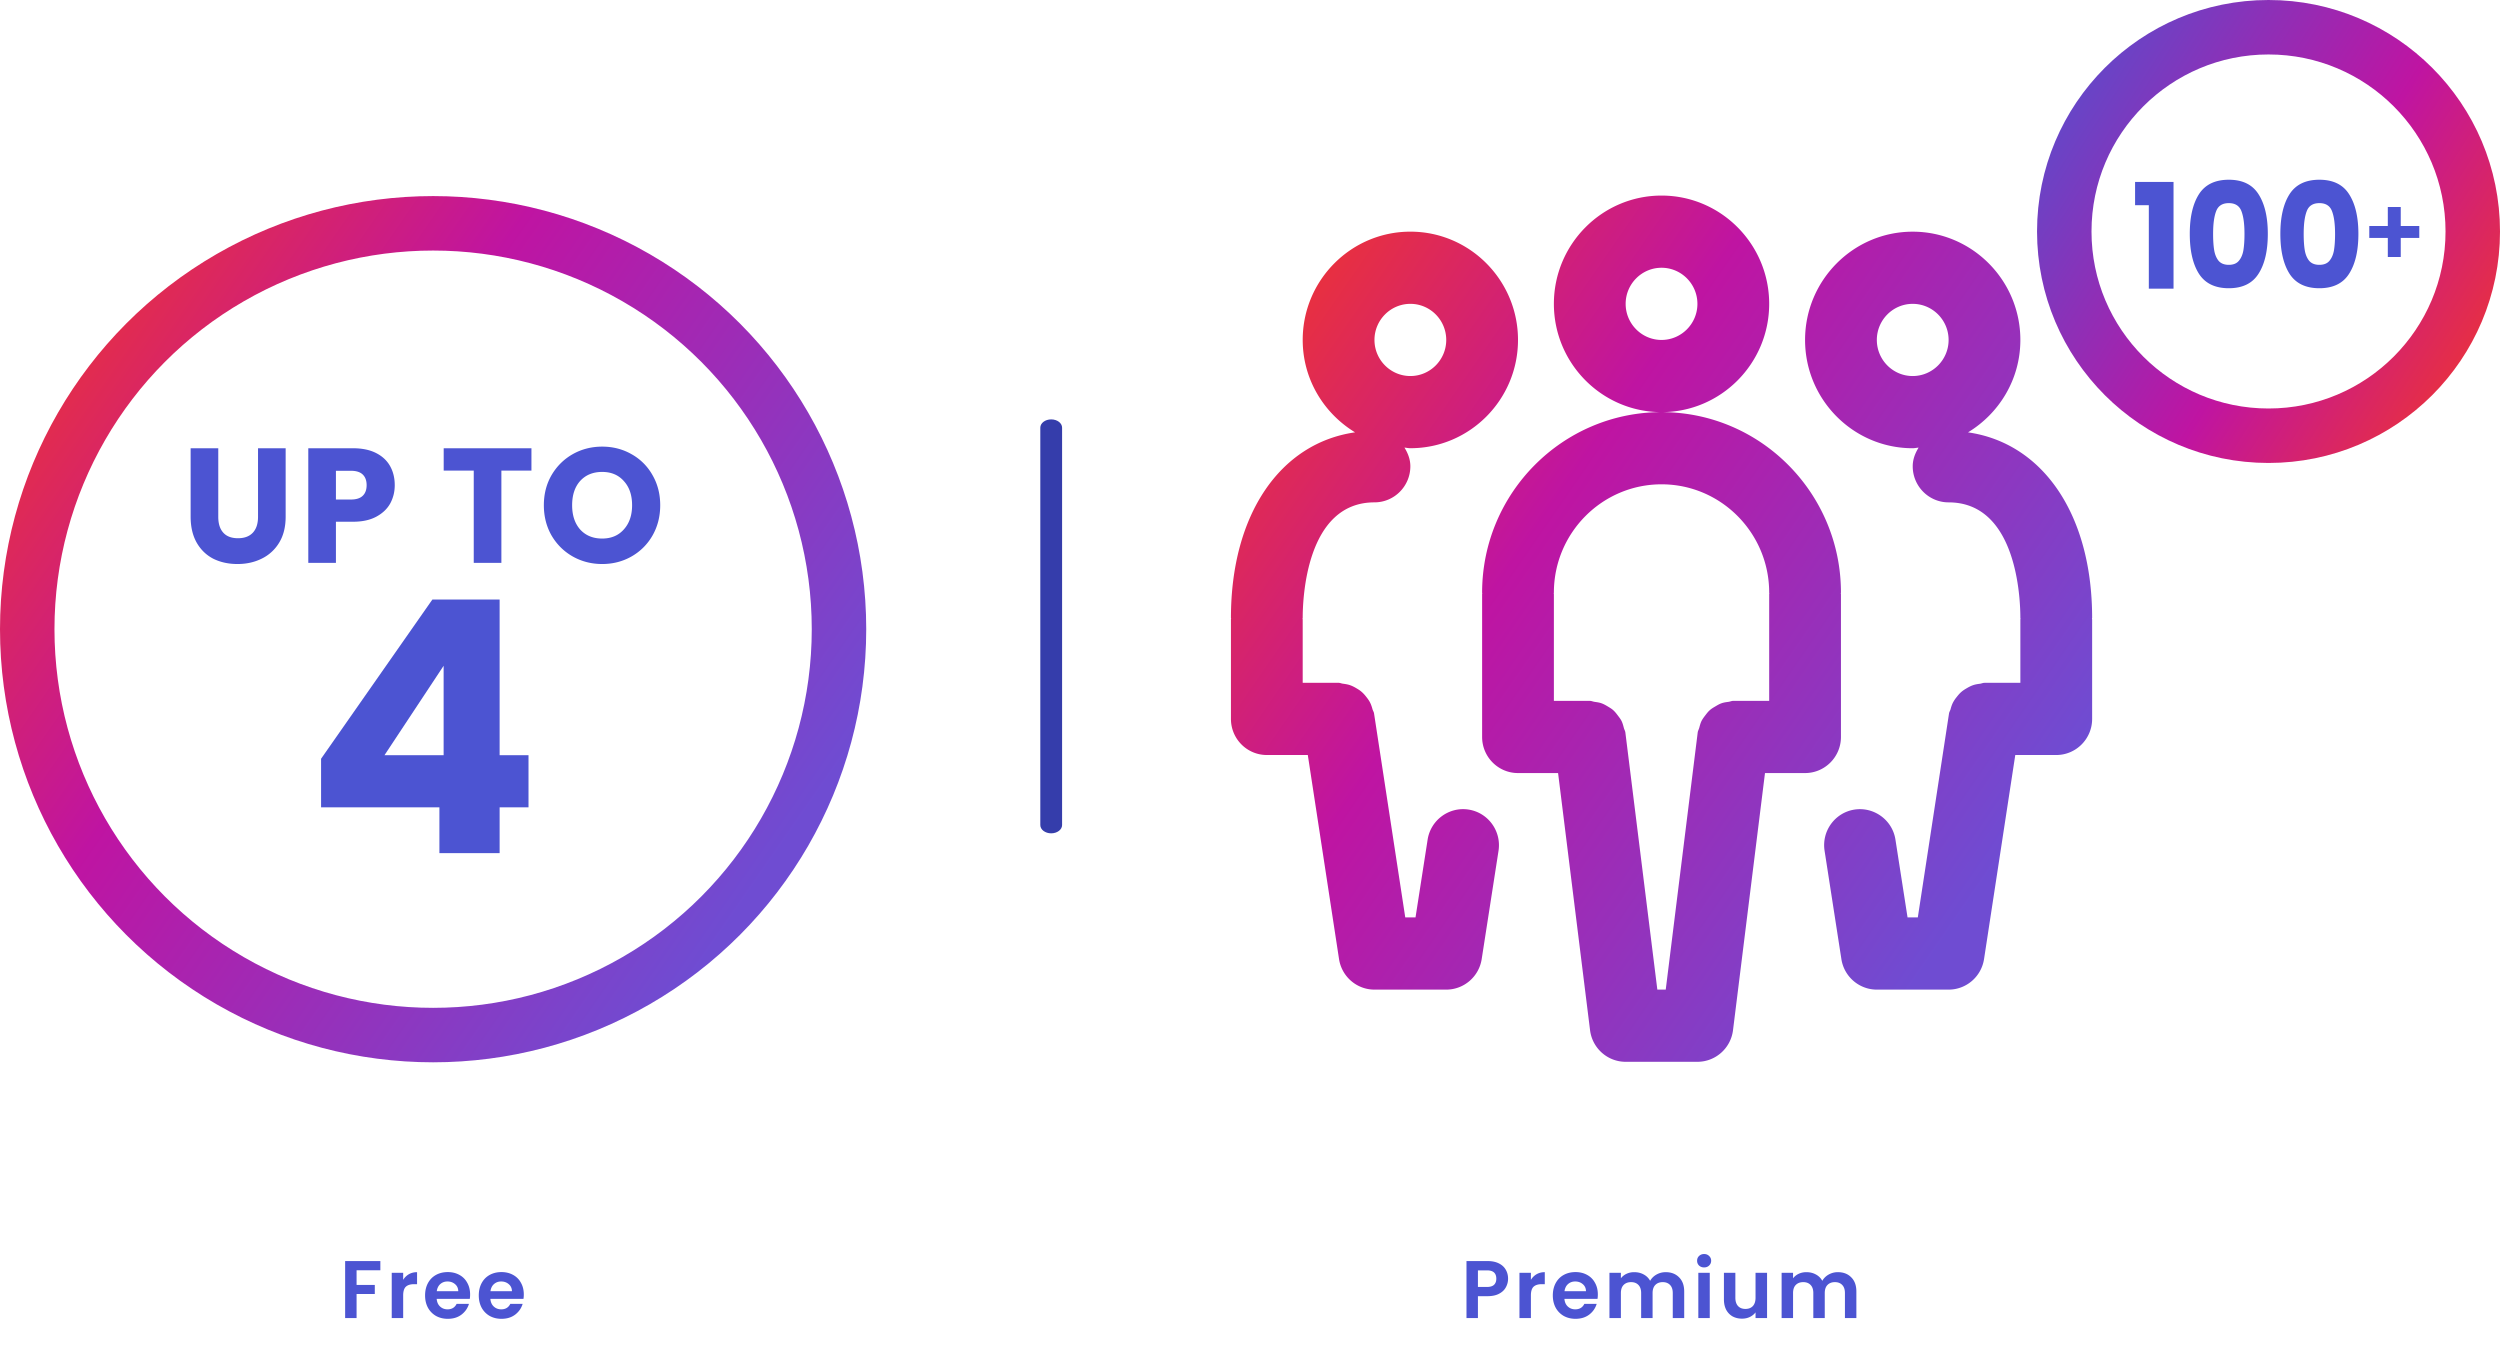
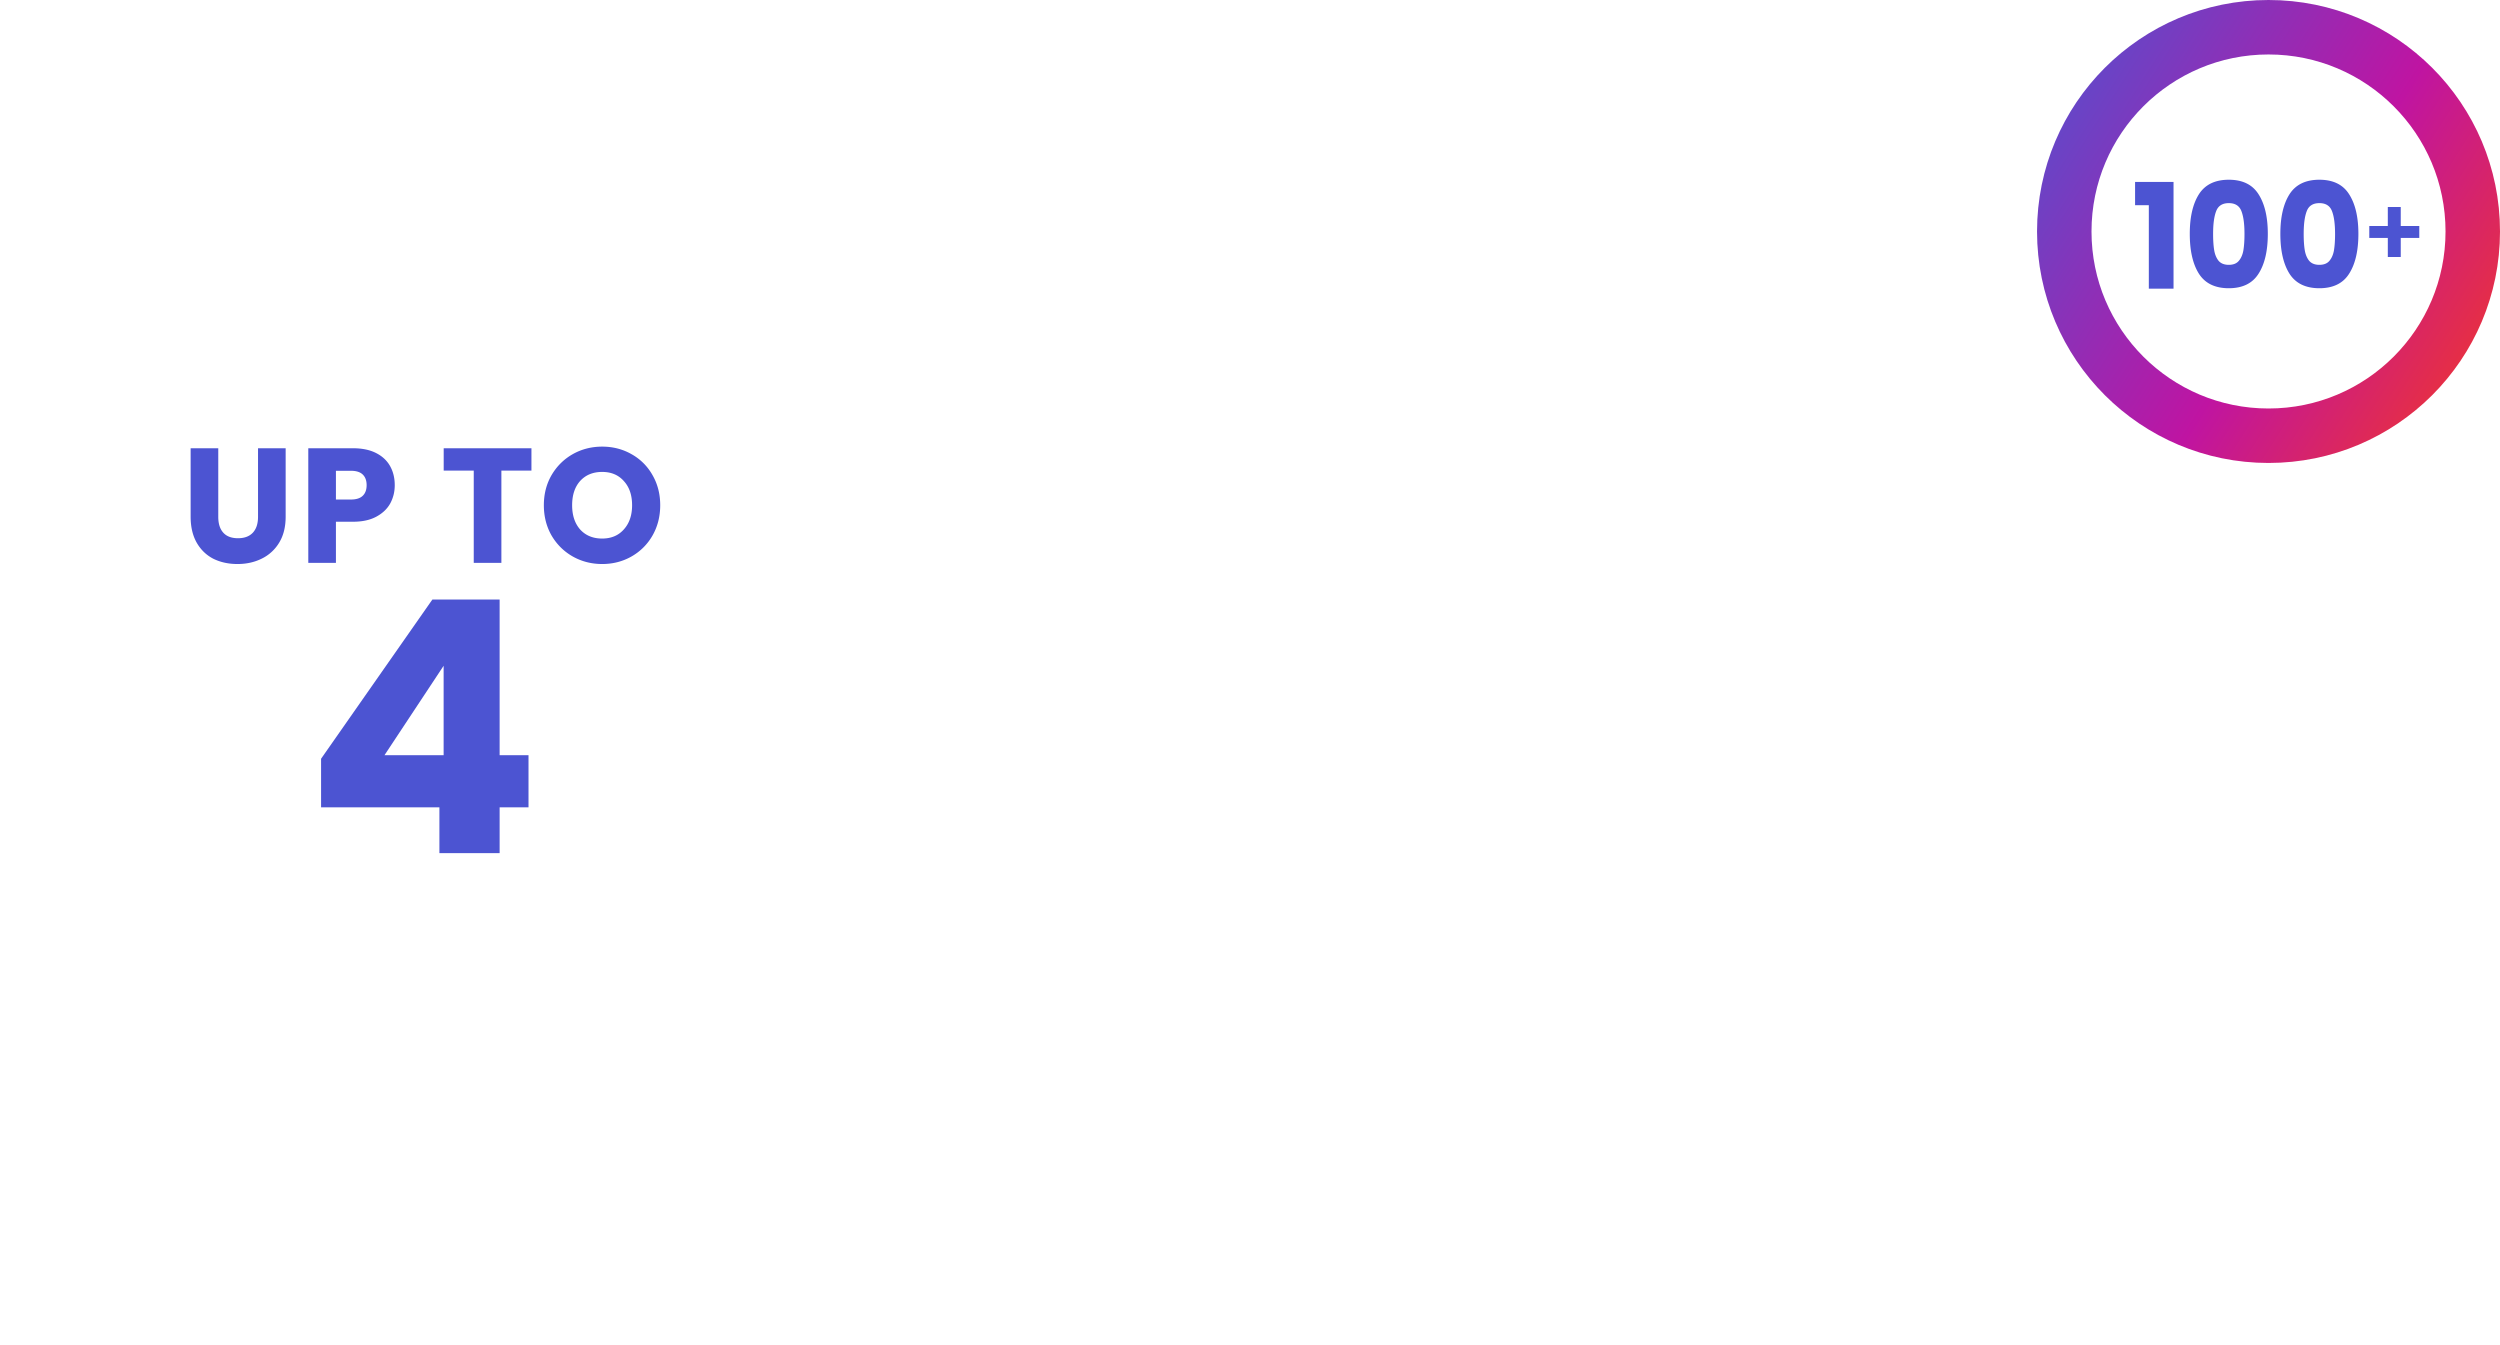
<svg xmlns="http://www.w3.org/2000/svg" width="459" height="247" fill="none" viewbox="0 0 459 247">
-   <path fill-rule="evenodd" clip-rule="evenodd" d="M193 77c1.105 0 2 .68 2 1.52v72.96c0 .839-.895 1.52-2 1.52s-2-.681-2-1.52V78.52c0-.84.895-1.52 2-1.52Z" fill="#353DAB" />
-   <path fill-rule="evenodd" clip-rule="evenodd" d="M384.116 131.994c0 3.658-2.952 6.626-6.588 6.626h-7.524l-5.732 37.454c-.494 3.234-3.254 5.62-6.509 5.62h-13.176c-3.248 0-6.009-2.379-6.509-5.606l-3.084-19.88c-.566-3.612 1.891-7.005 5.488-7.568 3.558-.55 6.971 1.902 7.524 5.527l2.22 14.273h1.885l5.731-37.454c.04-.271.198-.49.277-.748.119-.451.25-.868.461-1.273a5.98 5.98 0 0 1 .672-.994c.27-.351.547-.676.889-.967.304-.259.626-.457.969-.656.389-.226.764-.424 1.186-.564.408-.139.817-.198 1.245-.251.277-.04.52-.166.81-.166h6.588v-11.636c0-.053.027-.1.027-.153 0-.046-.027-.093-.027-.146 0-3.538-.632-21.198-13.176-21.198-3.637 0-6.588-2.97-6.588-6.627 0-1.28.455-2.412 1.08-3.426-.362.026-.711.113-1.087.113-10.896 0-19.757-8.92-19.757-19.88 0-10.961 8.861-19.88 19.757-19.88 10.904 0 19.771 8.919 19.771 19.88 0 7.216-3.88 13.485-9.612 16.964 13.743 1.968 22.789 15.069 22.789 34.054 0 .053-.027.1-.033.146.006.053.033.1.033.153v18.263Zm-32.948-76.207c-3.63 0-6.581 2.975-6.581 6.626 0 3.652 2.951 6.627 6.581 6.627 3.637 0 6.595-2.975 6.595-6.627 0-3.65-2.958-6.626-6.595-6.626ZM337.999 108.8c0 .047-.027.086-.027.139 0 .047.027.087.027.133v26.235c0 3.658-2.952 6.627-6.588 6.627h-7.359l-5.871 47.208c-.408 3.314-3.215 5.805-6.535 5.805H298.47c-3.321 0-6.127-2.491-6.536-5.805l-5.87-47.208h-7.359c-3.636 0-6.588-2.969-6.588-6.627v-26.235c0-.046.026-.086.026-.133 0-.053-.026-.092-.026-.139 0-18.27 14.777-33.133 32.941-33.133 18.163 0 32.941 14.864 32.941 33.133Zm-13.177 0c0-10.96-8.867-19.88-19.764-19.88-10.897 0-19.765 8.92-19.765 19.88 0 .047-.026.086-.026.139 0 .047.026.087.026.133v19.608h6.589c.316 0 .586.139.889.179.428.066.843.113 1.252.259.428.152.803.371 1.192.603.33.205.652.384.942.642.349.305.62.657.896 1.028.237.311.468.609.653.96.204.411.316.849.434 1.299.073.292.238.53.277.835l5.87 47.209h1.542l5.87-47.209c.039-.311.204-.563.283-.861.119-.431.224-.855.415-1.246.198-.391.448-.716.705-1.054.257-.331.494-.649.81-.927.323-.292.679-.497 1.054-.716.356-.212.699-.418 1.094-.557.415-.152.85-.205 1.291-.265.303-.04.574-.179.883-.179h6.588v-19.608c0-.046.027-.086.027-.133 0-.053-.027-.092-.027-.139Zm-39.529-53.013c0-10.96 8.868-19.88 19.765-19.88s19.764 8.92 19.764 19.88c0 10.96-8.867 19.88-19.764 19.88-10.897 0-19.765-8.92-19.765-19.88Zm19.765 6.627c3.63 0 6.588-2.976 6.588-6.627s-2.958-6.627-6.588-6.627-6.588 2.976-6.588 6.627 2.958 6.627 6.588 6.627Zm-46.111 19.88c-.375 0-.724-.087-1.087-.113.626 1.014 1.081 2.147 1.081 3.426 0 3.658-2.952 6.627-6.588 6.627-12.544 0-13.177 17.66-13.177 21.198 0 .053-.026.1-.033.146.007.053.033.1.033.153v11.636h6.588c.284 0 .521.126.791.159.435.06.85.119 1.265.258.422.14.804.338 1.186.564.336.199.659.391.955.649.349.298.633.623.916.988.244.311.468.616.652.974.211.404.343.828.468 1.279.079.258.237.477.277.748l5.731 37.454h1.884l2.221-14.273c.56-3.625 3.953-6.084 7.523-5.527 3.598.563 6.055 3.956 5.495 7.568l-3.09 19.88c-.501 3.227-3.261 5.606-6.509 5.606h-13.176c-3.255 0-6.015-2.386-6.509-5.62l-5.732-37.454h-7.524c-3.637 0-6.588-2.968-6.588-6.626v-18.263c0-.053.026-.1.033-.153-.007-.046-.033-.093-.033-.146 0-18.985 9.046-32.086 22.788-34.054-5.731-3.486-9.612-9.748-9.612-16.965 0-10.96 8.868-19.88 19.771-19.88 10.897 0 19.758 8.92 19.758 19.88 0 10.961-8.861 19.88-19.758 19.88Zm0-26.507c-3.636 0-6.594 2.975-6.594 6.626 0 3.652 2.958 6.627 6.594 6.627 3.63 0 6.582-2.975 6.582-6.627 0-3.65-2.952-6.626-6.582-6.626Z" fill="url(#paint0_linear_708_18417)" />
-   <path d="M69.833 231.53v1.695h-4.365v2.685h3.345v1.665h-3.345V242h-2.1v-10.47h6.465Zm4.189 3.45c.27-.44.62-.785 1.05-1.035.44-.25.94-.375 1.5-.375v2.205h-.555c-.66 0-1.16.155-1.5.465-.33.31-.495.85-.495 1.62V242h-2.1v-8.31h2.1v1.29Zm12.29 2.685c0 .3-.02.57-.06.81h-6.075c.05.6.26 1.07.63 1.41.37.34.825.51 1.364.51.78 0 1.335-.335 1.665-1.005h2.266c-.24.8-.7 1.46-1.38 1.98-.68.51-1.515.765-2.505.765-.8 0-1.52-.175-2.16-.525a3.864 3.864 0 0 1-1.486-1.515c-.35-.65-.525-1.4-.525-2.25 0-.86.175-1.615.525-2.265.35-.65.84-1.15 1.47-1.5.63-.35 1.356-.525 2.175-.525.79 0 1.496.17 2.116.51.63.34 1.115.825 1.455 1.455.35.62.524 1.335.524 2.145Zm-2.175-.6c-.01-.54-.206-.97-.585-1.29-.38-.33-.846-.495-1.396-.495-.52 0-.96.16-1.32.48-.35.31-.564.745-.644 1.305h3.945Zm12.032.6c0 .3-.02.57-.06.81h-6.075c.05.6.26 1.07.63 1.41.37.34.825.51 1.365.51.78 0 1.335-.335 1.665-1.005h2.265c-.24.8-.7 1.46-1.38 1.98-.68.51-1.515.765-2.505.765-.8 0-1.52-.175-2.16-.525a3.864 3.864 0 0 1-1.485-1.515c-.35-.65-.525-1.4-.525-2.25 0-.86.175-1.615.525-2.265.35-.65.84-1.15 1.47-1.5.63-.35 1.355-.525 2.175-.525.79 0 1.495.17 2.115.51.63.34 1.115.825 1.455 1.455.35.62.525 1.335.525 2.145Zm-2.175-.6c-.01-.54-.205-.97-.585-1.29-.38-.33-.845-.495-1.395-.495-.52 0-.96.16-1.32.48-.35.31-.565.745-.645 1.305h3.945Zm182.888-2.295c0 .56-.135 1.085-.405 1.575-.26.49-.675.885-1.245 1.185-.56.3-1.27.45-2.13.45h-1.755V242h-2.1v-10.47h3.855c.81 0 1.5.14 2.07.42.57.28.995.665 1.275 1.155.29.49.435 1.045.435 1.665Zm-3.87 1.515c.58 0 1.01-.13 1.29-.39.28-.27.42-.645.42-1.125 0-1.02-.57-1.53-1.71-1.53h-1.665v3.045h1.665Zm8.061-1.305c.27-.44.62-.785 1.05-1.035.44-.25.94-.375 1.5-.375v2.205h-.555c-.66 0-1.16.155-1.5.465-.33.31-.495.85-.495 1.62V242h-2.1v-8.31h2.1v1.29Zm12.29 2.685c0 .3-.02.57-.06.81h-6.075c.05.6.26 1.07.63 1.41.37.34.825.51 1.365.51.78 0 1.335-.335 1.665-1.005h2.265c-.24.8-.7 1.46-1.38 1.98-.68.51-1.515.765-2.505.765-.8 0-1.52-.175-2.16-.525a3.864 3.864 0 0 1-1.485-1.515c-.35-.65-.525-1.4-.525-2.25 0-.86.175-1.615.525-2.265.35-.65.84-1.15 1.47-1.5.63-.35 1.355-.525 2.175-.525.79 0 1.495.17 2.115.51.63.34 1.115.825 1.455 1.455.35.62.525 1.335.525 2.145Zm-2.175-.6c-.01-.54-.205-.97-.585-1.29-.38-.33-.845-.495-1.395-.495-.52 0-.96.16-1.32.48-.35.31-.565.745-.645 1.305h3.945Zm14.627-3.495c1.02 0 1.84.315 2.46.945.63.62.945 1.49.945 2.61V242h-2.1v-4.59c0-.65-.165-1.145-.495-1.485-.33-.35-.78-.525-1.35-.525-.57 0-1.025.175-1.365.525-.33.34-.495.835-.495 1.485V242h-2.1v-4.59c0-.65-.165-1.145-.495-1.485-.33-.35-.78-.525-1.35-.525-.58 0-1.04.175-1.38.525-.33.34-.495.835-.495 1.485V242h-2.1v-8.31h2.1v1.005a2.81 2.81 0 0 1 1.035-.825c.43-.2.9-.3 1.41-.3.65 0 1.23.14 1.74.42.51.27.905.66 1.185 1.17.27-.48.66-.865 1.17-1.155.52-.29 1.08-.435 1.68-.435Zm7.063-.87c-.37 0-.68-.115-.93-.345-.24-.24-.36-.535-.36-.885s.12-.64.36-.87c.25-.24.56-.36.93-.36s.675.12.915.36c.25.23.375.52.375.87s-.125.645-.375.885c-.24.23-.545.345-.915.345Zm1.035.99V242h-2.1v-8.31h2.1Zm10.52 0V242h-2.115v-1.05c-.27.36-.625.645-1.065.855-.43.2-.9.3-1.41.3-.65 0-1.225-.135-1.725-.405-.5-.28-.895-.685-1.185-1.215-.28-.54-.42-1.18-.42-1.92v-4.875h2.1v4.575c0 .66.165 1.17.495 1.53.33.35.78.525 1.35.525.58 0 1.035-.175 1.365-.525.33-.36.495-.87.495-1.53v-4.575h2.115Zm12.992-.12c1.02 0 1.84.315 2.46.945.63.62.945 1.49.945 2.61V242h-2.1v-4.59c0-.65-.165-1.145-.495-1.485-.33-.35-.78-.525-1.35-.525-.57 0-1.025.175-1.365.525-.33.34-.495.835-.495 1.485V242h-2.1v-4.59c0-.65-.165-1.145-.495-1.485-.33-.35-.78-.525-1.35-.525-.58 0-1.04.175-1.38.525-.33.34-.495.835-.495 1.485V242h-2.1v-8.31h2.1v1.005a2.81 2.81 0 0 1 1.035-.825c.43-.2.9-.3 1.41-.3.65 0 1.23.14 1.74.42.51.27.905.66 1.185 1.17.27-.48.66-.865 1.17-1.155.52-.29 1.08-.435 1.68-.435Z" fill="#4C54D2" />
-   <circle cx="79.52" cy="115.52" r="74.52" stroke="url(#paint1_linear_708_18417)" stroke-width="10" />
  <path d="M58.949 148.229v-8.923l20.432-29.227h12.35v28.581h5.303v9.569h-5.302v8.406H80.675v-8.406H58.949Zm22.502-25.993L70.588 138.66H81.45v-16.424ZM40.074 82.3v12.59c0 1.26.306 2.229.92 2.908.612.68 1.512 1.02 2.7 1.02 1.186 0 2.096-.34 2.729-1.02.633-.68.95-1.649.95-2.908V82.3h5.073v12.56c0 1.879-.396 3.468-1.187 4.767a7.602 7.602 0 0 1-3.204 2.937c-1.326.66-2.81.99-4.45.99-1.643 0-3.116-.32-4.422-.96-1.285-.659-2.304-1.638-3.056-2.937C35.376 98.337 35 96.739 35 94.86V82.3h5.074Zm32.401 6.775c0 1.219-.277 2.338-.83 3.357-.555 1-1.405 1.809-2.552 2.428-1.148.62-2.572.93-4.273.93h-3.145v7.554h-5.073V82.3h8.218c1.662 0 3.066.29 4.213.87 1.147.579 2.008 1.378 2.582 2.397.573 1.02.86 2.189.86 3.508Zm-8.04 2.638c.969 0 1.69-.23 2.165-.69.475-.46.712-1.109.712-1.948 0-.84-.237-1.49-.712-1.949-.474-.46-1.196-.69-2.165-.69h-2.76v5.277h2.76ZM97.573 82.3v4.107h-5.518v16.937H86.98V86.407h-5.518V82.3h16.11Zm12.99 21.254c-1.958 0-3.758-.46-5.399-1.379-1.622-.92-2.918-2.199-3.887-3.837-.95-1.66-1.424-3.518-1.424-5.576 0-2.059.474-3.907 1.424-5.546.969-1.639 2.265-2.918 3.887-3.837 1.641-.92 3.441-1.379 5.399-1.379 1.959 0 3.749.46 5.371 1.379a9.944 9.944 0 0 1 3.857 3.837c.949 1.639 1.424 3.487 1.424 5.546 0 2.058-.475 3.917-1.424 5.576a10.224 10.224 0 0 1-3.857 3.837c-1.622.919-3.412 1.379-5.371 1.379Zm0-4.677c1.662 0 2.987-.56 3.976-1.678 1.009-1.12 1.513-2.599 1.513-4.437 0-1.859-.504-3.338-1.513-4.437-.989-1.119-2.314-1.678-3.976-1.678-1.681 0-3.026.55-4.035 1.648-.989 1.1-1.483 2.588-1.483 4.467 0 1.858.494 3.347 1.483 4.466 1.009 1.1 2.354 1.65 4.035 1.65ZM392 37.671v-4.268h7.061V53h-4.537V37.671H392Zm10.043 5.262c0-3.078.561-5.504 1.683-7.275 1.139-1.772 2.966-2.658 5.481-2.658 2.515 0 4.334.886 5.455 2.658 1.139 1.771 1.708 4.197 1.708 7.275 0 3.114-.569 5.557-1.708 7.329-1.121 1.772-2.94 2.657-5.455 2.657s-4.342-.885-5.481-2.657c-1.122-1.772-1.683-4.215-1.683-7.33Zm10.044 0c0-1.808-.187-3.195-.56-4.161-.374-.984-1.148-1.477-2.32-1.477-1.173 0-1.946.492-2.32 1.477-.374.966-.561 2.353-.561 4.16 0 1.218.068 2.23.204 3.034.136.788.408 1.432.816 1.933.425.484 1.045.725 1.861.725.816 0 1.427-.241 1.835-.725.425-.5.706-1.145.842-1.933.135-.805.203-1.816.203-3.033Zm6.586 0c0-3.078.561-5.504 1.683-7.275 1.138-1.772 2.965-2.658 5.481-2.658 2.515 0 4.333.886 5.455 2.658 1.139 1.771 1.708 4.197 1.708 7.275 0 3.114-.569 5.557-1.708 7.329-1.122 1.772-2.94 2.657-5.455 2.657-2.516 0-4.343-.885-5.481-2.657-1.122-1.772-1.683-4.215-1.683-7.33Zm10.044 0c0-1.808-.187-3.195-.561-4.161-.373-.984-1.147-1.477-2.319-1.477-1.173 0-1.946.492-2.32 1.477-.374.966-.561 2.353-.561 4.16 0 1.218.068 2.23.204 3.034.136.788.408 1.432.816 1.933.425.484 1.045.725 1.861.725.815 0 1.427-.241 1.835-.725.425-.5.705-1.145.841-1.933.136-.805.204-1.816.204-3.033Zm15.463.755h-3.402v3.492h-2.376v-3.492H435v-2.196h3.402V38h2.376v3.492h3.402v2.196Z" fill="#4C54D2" />
  <circle cx="416.5" cy="42.5" r="37.5" stroke="url(#paint2_linear_708_18417)" stroke-width="10" />
  <defs>
    <linearGradient id="paint0_linear_708_18417" x1="354.899" y1="175.931" x2="202.09" y2="70.59" gradientUnits="userSpaceOnUse">
      <stop stop-color="#6F4CD2" />
      <stop offset=".563" stop-color="#BF14A2" />
      <stop offset="1" stop-color="#F73A1C" />
    </linearGradient>
    <linearGradient id="paint1_linear_708_18417" x1="129.652" y1="176.024" x2="-23.471" y2="69.849" gradientUnits="userSpaceOnUse">
      <stop stop-color="#6F4CD2" />
      <stop offset=".563" stop-color="#BF14A2" />
      <stop offset="1" stop-color="#F73A1C" />
    </linearGradient>
    <linearGradient id="paint2_linear_708_18417" x1="374" y1="0" x2="472.954" y2="63.125" gradientUnits="userSpaceOnUse">
      <stop stop-color="#4C54D2" />
      <stop offset=".563" stop-color="#BF14A2" />
      <stop offset="1" stop-color="#F73A1C" />
    </linearGradient>
  </defs>
</svg>